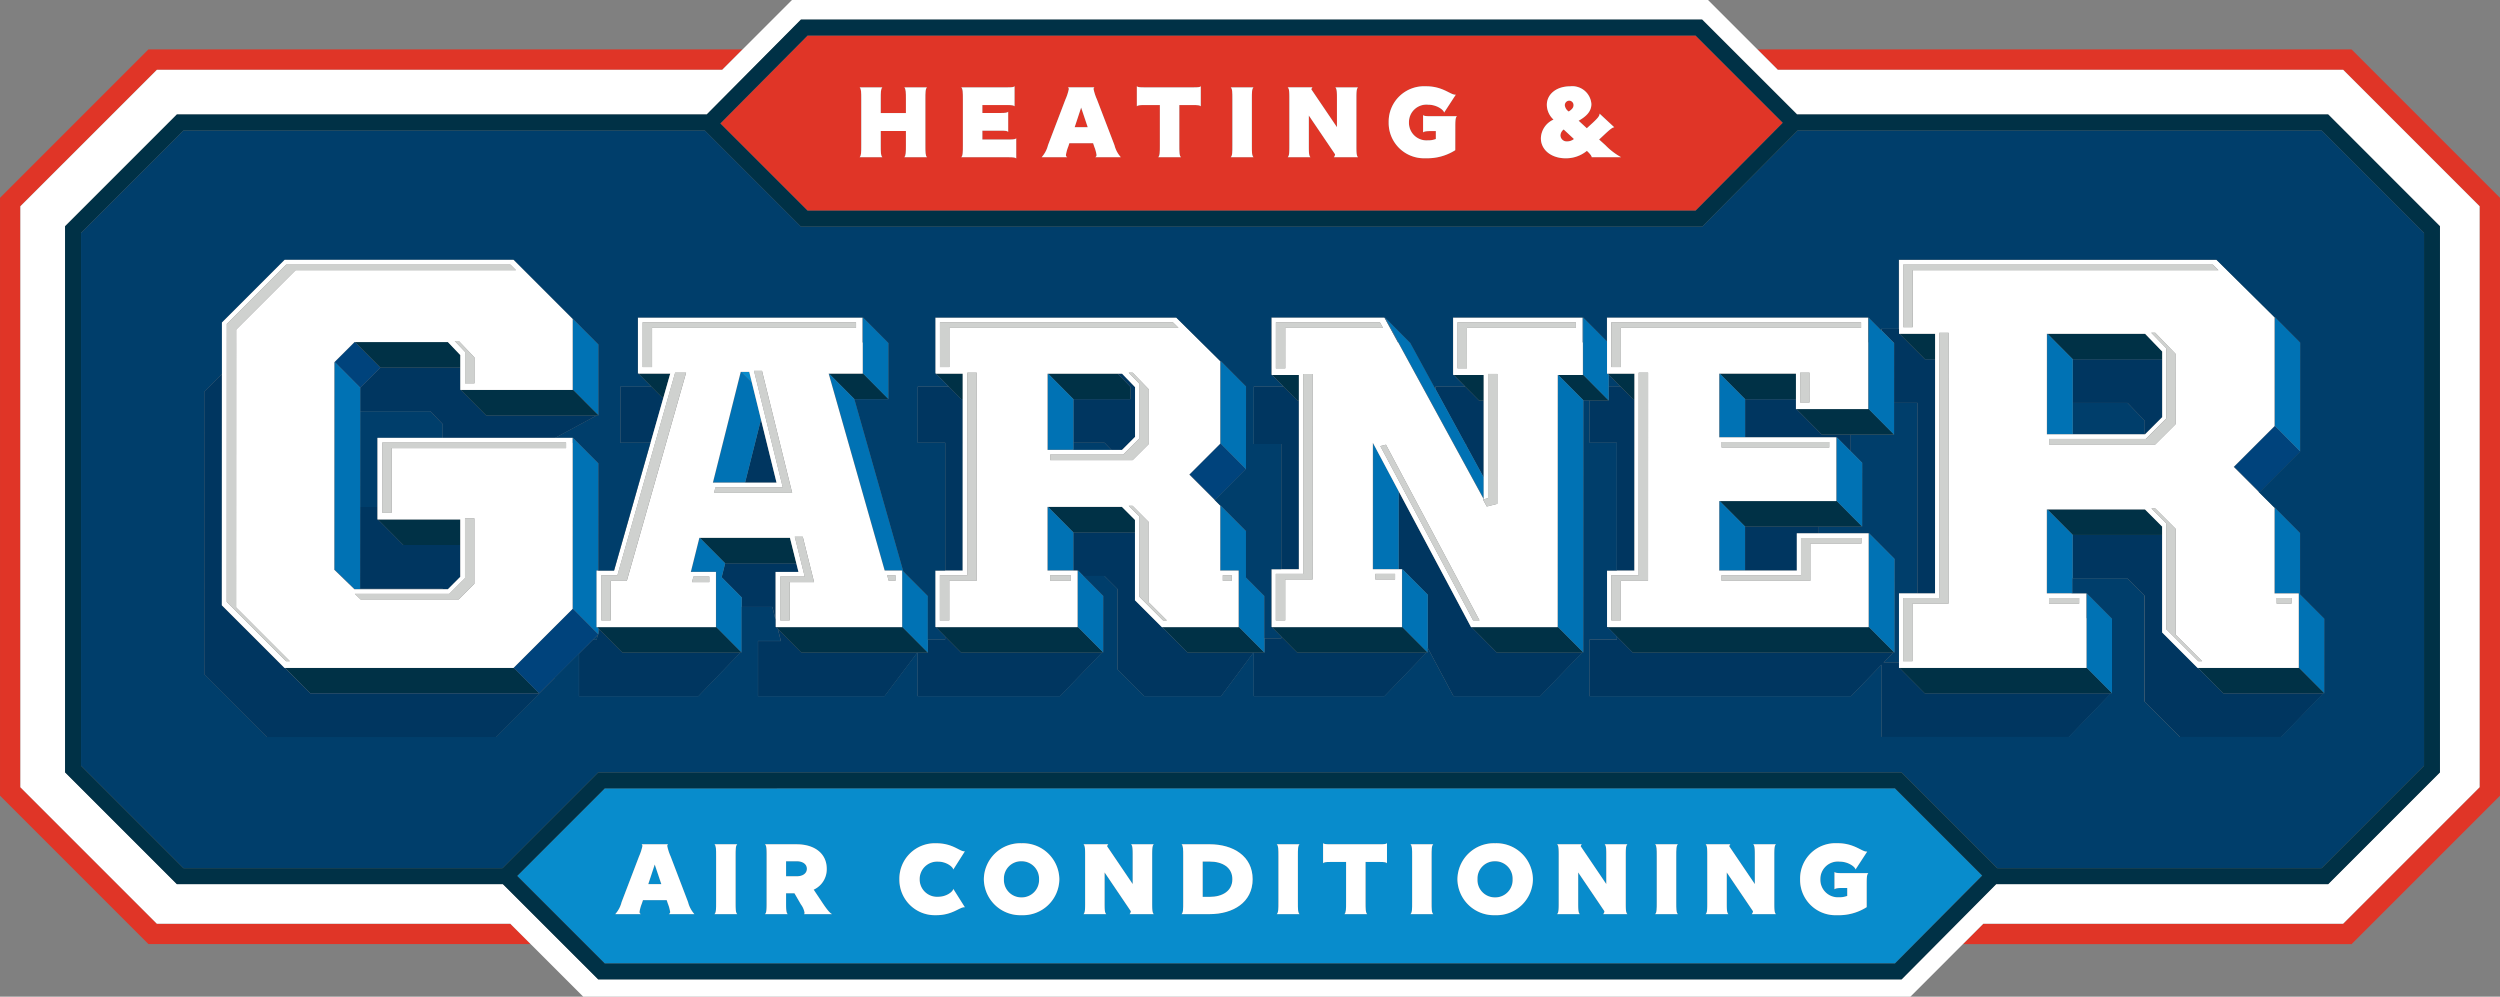
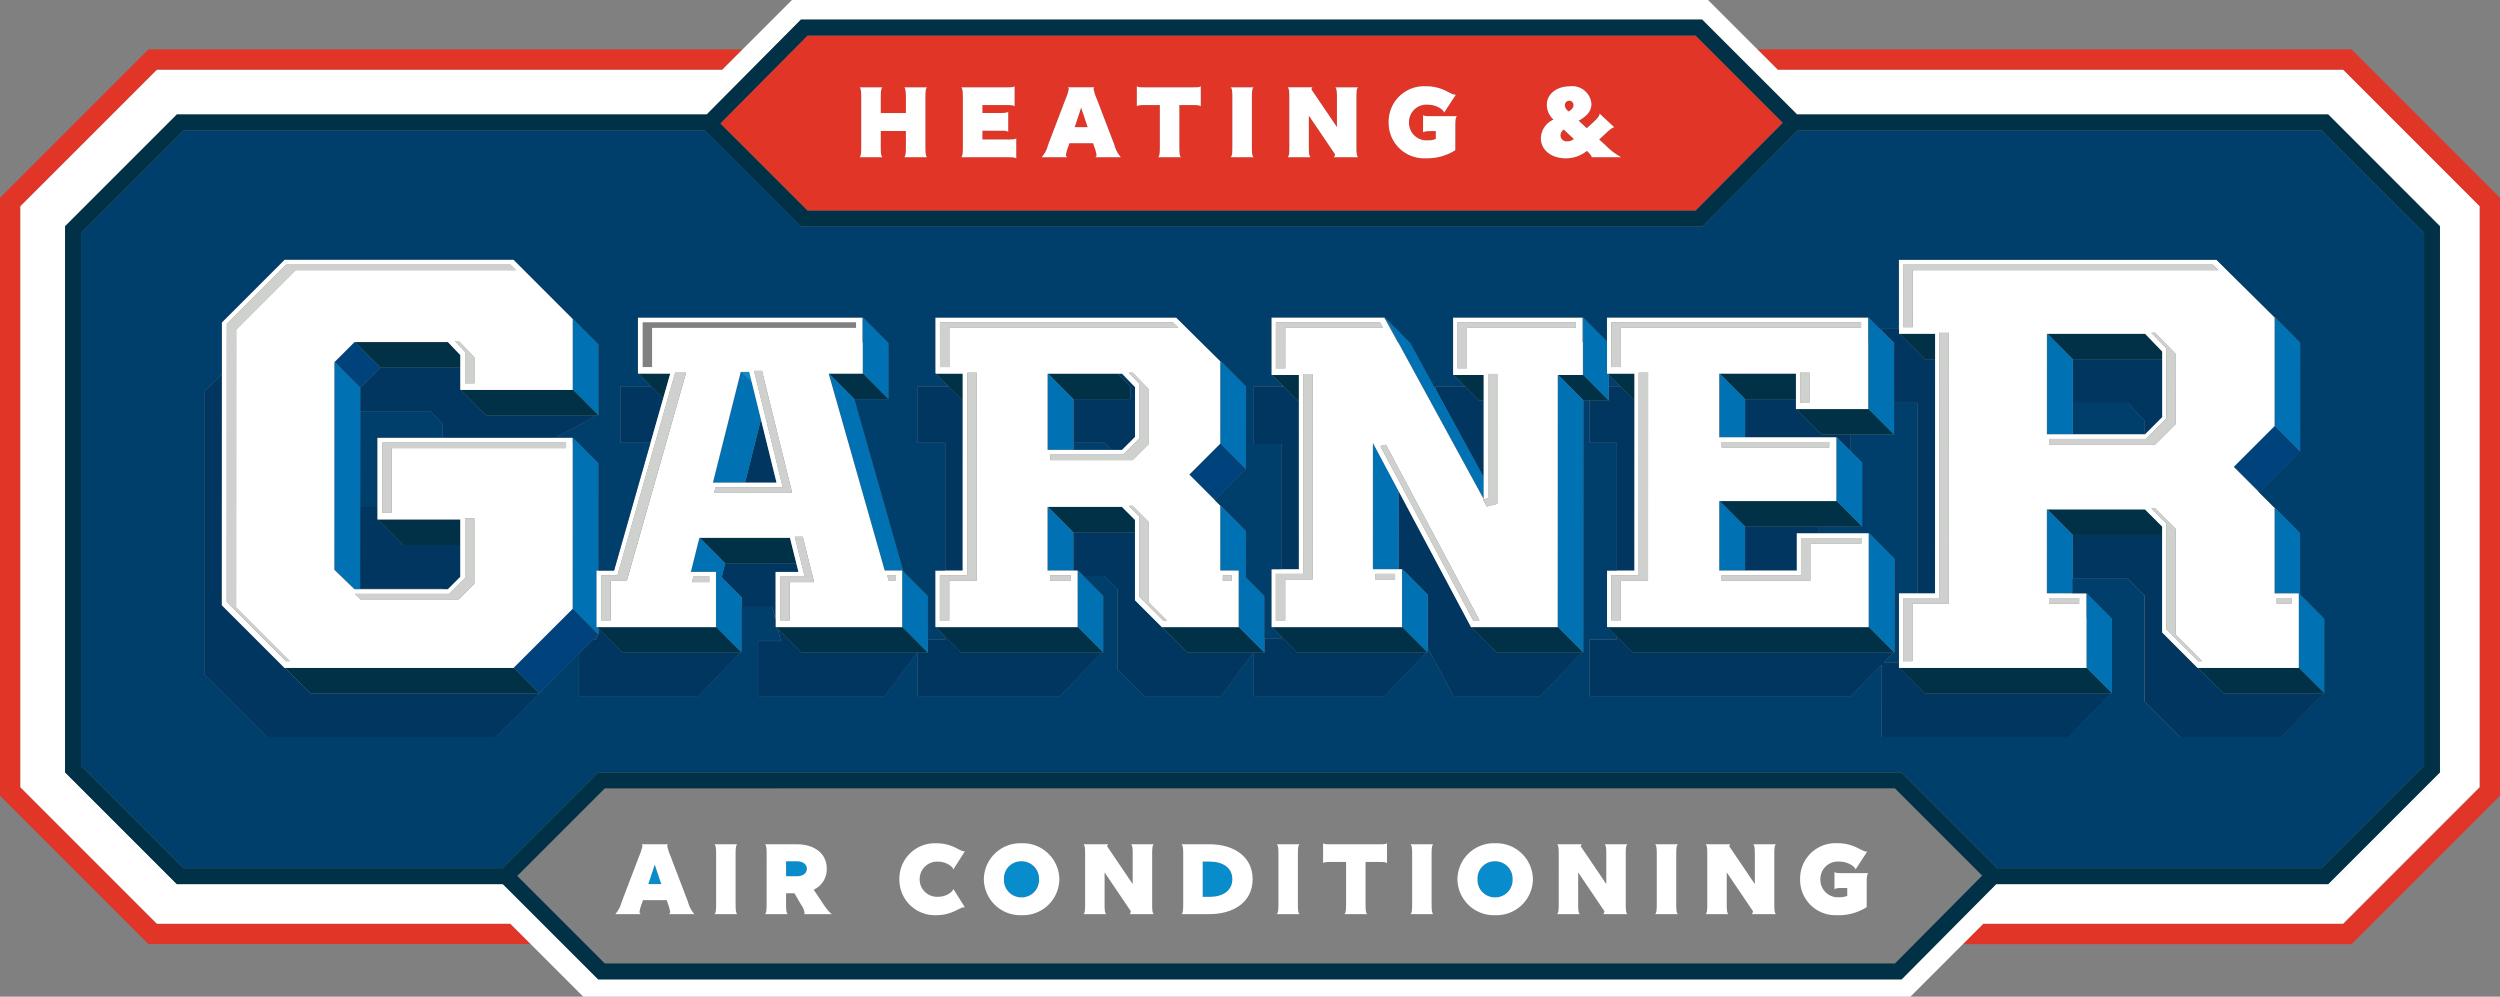
<svg xmlns="http://www.w3.org/2000/svg" width="314.976" height="125.569" viewBox="0 0 314.976 125.569">
  <rect x="0" y="0" width="314.976" height="125.569" fill="#808080" stroke="none" />
  <g id="logo-garner-heating-air-conditioning" transform="translate(18002.418 1203.733)">
    <path id="Path_110289" data-name="Path 110289" d="M5217.089-361.9h-74.856l2.568,2.57h71.225l17.195,17.195v73.192l-17.195,17.2h-45.332l-2.569,2.569h48.964l18.7-18.7V-343.2Z" transform="translate(-22923.232 -835.608)" fill="#e03527" />
    <path id="Path_110292" data-name="Path 110292" d="M4948.265-250.439v.876h-.11v.026h4.9l-.872-.9Z" transform="translate(-22815.443 -897.511)" fill="#003e6b" />
    <path id="Path_110295" data-name="Path 110295" d="M4812.7-195.422l.183-.643-.643.643Z" transform="translate(-22739.961 -927.709)" fill="#003e6b" />
    <path id="Path_110297" data-name="Path 110297" d="M5059.518-250.058l.079.146v-.146Z" transform="translate(-22877.293 -897.722)" fill="#003e6b" />
    <rect id="Rectangle_15748" data-name="Rectangle 15748" width="0.034" height="2.468" transform="translate(-17866.654 -1131.16)" fill="#003e6b" />
    <path id="Path_110298" data-name="Path 110298" d="M5100.093-269.716v1.5h1.5Z" transform="translate(-22899.826 -886.804)" fill="#003e6b" />
    <path id="Path_110299" data-name="Path 110299" d="M5238.345-261.736h-6.9v3.934h-.114v.025h9.175V-259.5Z" transform="translate(-22972.715 -891.236)" fill="#003e6b" />
    <path id="Path_110300" data-name="Path 110300" d="M4813.792-197.826v.617l.137-.479Z" transform="translate(-22740.822 -926.731)" fill="#003e6b" />
    <path id="Path_110301" data-name="Path 110301" d="M5138.591-214.331v.025h-.105v.03h6.629v-.055Z" transform="translate(-22921.15 -917.564)" fill="#003e6b" />
    <path id="Path_110302" data-name="Path 110302" d="M5165.93-245.326l3.221,3.237-.007,11.813h-.156l-1.209,1.253h1.942l0-8.708h2.339l0-24.006h-2.958l0,3.992h-5.463v2.1l1.446,1.455-.006,8.028h-5.461v.859h6.281l0,3.148h.031Z" transform="translate(-22932.889 -891.236)" fill="#003e6b" />
-     <path id="Path_110304" data-name="Path 110304" d="M4801.838-130.443h162.542l10.994-11.073-10.989-10.99H4801.838l-11.031,11.032Zm155.274-15.148h.064c2.058,0,3.031,1.053,3.626,1.053h.09l-1.476,2.266c0-.3-.869-1-2-1a2.2,2.2,0,0,0-2.423,2.212,2.207,2.207,0,0,0,2.345,2.279,2.745,2.745,0,0,0,1.038-.171v-1h-.644c-.634,0-.855.066-.963.172v-2.186c.108.1.329.145.963.145h3.307c-.213.172-.213.644-.213,1.488v2.794a6.522,6.522,0,0,1-3.7,1.013h-.063a4.449,4.449,0,0,1-4.625-4.532A4.454,4.454,0,0,1,4957.112-145.591Zm-13.46.131a.57.57,0,0,0-.146.249l3.227,4.77v-3.517c0-.843,0-1.329-.209-1.5h2.869c-.21.173-.21.659-.21,1.5v5.8c0,.843,0,1.33.21,1.5h-3.055a.554.554,0,0,0,.159-.369l-3.305-4.887v3.754c0,.843,0,1.33.209,1.5h-2.87c.208-.171.208-.658.208-1.5v-5.8c0-.843,0-1.329-.208-1.5Zm-6.613,0c-.211.173-.211.659-.211,1.5v5.8c0,.843,0,1.33.211,1.5h-2.872c.21-.171.21-.658.21-1.5v-5.8c0-.843,0-1.329-.21-1.5Zm-12.105,0a.6.6,0,0,0-.143.249l3.227,4.77v-3.517c0-.843,0-1.329-.209-1.5h2.871c-.212.173-.212.659-.212,1.5v5.8c0,.843,0,1.33.212,1.5h-3.056a.573.573,0,0,0,.158-.369l-3.307-4.887v3.754c0,.843,0,1.33.211,1.5h-2.87c.209-.171.209-.658.209-1.5v-5.8c0-.843,0-1.329-.209-1.5Zm-10.917-.131a4.6,4.6,0,0,1,4.755,4.545,4.581,4.581,0,0,1-4.755,4.517,4.592,4.592,0,0,1-4.756-4.532A4.592,4.592,0,0,1,4914.016-145.591Zm-7.8.131c-.211.173-.211.659-.211,1.5v5.8c0,.843,0,1.33.211,1.5h-2.872c.213-.171.213-.658.213-1.5v-5.8c0-.843,0-1.329-.213-1.5Zm-13.881-.143c.092.116.316.143.935.143h6.177c.621,0,.844-.028.938-.143v2.529c-.093-.12-.317-.16-.937-.16h-1.764v5.072c0,.843,0,1.33.208,1.5h-2.87c.212-.171.212-.658.212-1.5v-5.072h-1.964c-.619,0-.843.04-.935.16Zm-2.964.143c-.211.173-.211.659-.211,1.5v5.8c0,.843,0,1.33.211,1.5H4886.5c.209-.171.209-.658.209-1.5v-5.8c0-.843,0-1.329-.209-1.5Zm-11.342,0c2.992,0,5.429,1.5,5.429,4.4s-2.437,4.4-5.429,4.4H4874.5c.209-.171.209-.658.209-1.5v-5.8c0-.843,0-1.329-.209-1.5Zm-12.76,0a.575.575,0,0,0-.146.249l3.227,4.77v-3.517c0-.843,0-1.329-.209-1.5h2.87c-.209.173-.209.659-.209,1.5v5.8c0,.843,0,1.33.209,1.5h-3.055a.558.558,0,0,0,.158-.369l-3.306-4.887v3.754c0,.843,0,1.33.209,1.5h-2.869c.209-.171.209-.658.209-1.5v-5.8c0-.843,0-1.329-.209-1.5Zm-10.92-.131a4.6,4.6,0,0,1,4.756,4.545,4.581,4.581,0,0,1-4.756,4.517,4.591,4.591,0,0,1-4.754-4.532A4.592,4.592,0,0,1,4854.35-145.591Zm-10.8,0h.053c2.054,0,2.924,1.016,3.518,1.016h.078l-1.462,2.3c0-.3-.816-1-1.9-1a2.2,2.2,0,0,0-2.333,2.212,2.192,2.192,0,0,0,2.333,2.214c1.079,0,1.9-.687,1.9-1l1.462,2.318h-.078c-.593,0-1.516,1-3.518,1h-.053a4.465,4.465,0,0,1-4.6-4.532A4.464,4.464,0,0,1,4843.55-145.591Zm-17.532.131c2.214,0,3.782,1.135,3.782,3.083a2.82,2.82,0,0,1-1.645,2.634l1.013,1.515c.632.962,1.054,1.477,1.317,1.568h-3.543a.248.248,0,0,0,.065-.171,2.46,2.46,0,0,0-.46-1.053l-.816-1.409h-1.055v1.1c0,.845,0,1.359.211,1.53h-2.872c.211-.171.211-.658.211-1.5v-5.8c0-.843,0-1.329-.211-1.5Zm-7.493,0c-.212.173-.212.659-.212,1.5v5.8c0,.843,0,1.33.212,1.5h-2.872c.21-.171.21-.658.21-1.5v-5.8c0-.843,0-1.329-.21-1.5Zm-12.368,1.517a6.44,6.44,0,0,0,.42-1.293.251.251,0,0,0-.1-.225h3.332a.251.251,0,0,0-.1.225,6.371,6.371,0,0,0,.42,1.293l2.2,5.767a3.59,3.59,0,0,0,.8,1.515H4809.9a.293.293,0,0,0,.173-.277,4.73,4.73,0,0,0-.291-1.053l-.145-.436h-2.99l-.144.436a4.716,4.716,0,0,0-.291,1.053.3.3,0,0,0,.171.277h-3.228a3.542,3.542,0,0,0,.8-1.515Z" transform="translate(-22728.059 -951.901)" fill="#088ccc" />
    <path id="Path_110305" data-name="Path 110305" d="M4829.583-128.462l-.831-2.475-.816,2.475Z" transform="translate(-22748.678 -963.88)" fill="#088ccc" />
    <path id="Path_110306" data-name="Path 110306" d="M4866.98-129.961h1.357c.751,0,1.265-.356,1.265-.947s-.527-.947-1.279-.947h-1.343Z" transform="translate(-22770.361 -963.37)" fill="#088ccc" />
    <path id="Path_110307" data-name="Path 110307" d="M4985.03-127.316h.869c1.622,0,2.874-.738,2.874-2.228s-1.252-2.225-2.874-2.225h-.869Z" transform="translate(-22835.924 -963.418)" fill="#088ccc" />
    <path id="Path_110308" data-name="Path 110308" d="M5062.91-129.6a2.19,2.19,0,0,0,2.2,2.306,2.188,2.188,0,0,0,2.227-2.278,2.194,2.194,0,0,0-2.227-2.278A2.167,2.167,0,0,0,5062.91-129.6Z" transform="translate(-22879.178 -963.37)" fill="#088ccc" />
    <path id="Path_110309" data-name="Path 110309" d="M4928.715-129.6a2.19,2.19,0,0,0,2.2,2.306,2.19,2.19,0,0,0,2.228-2.278,2.2,2.2,0,0,0-2.228-2.278A2.166,2.166,0,0,0,4928.715-129.6Z" transform="translate(-22804.648 -963.37)" fill="#088ccc" />
    <path id="Path_110310" data-name="Path 110310" d="M4819.377-129.374a3.546,3.546,0,0,1-.8,1.515h3.228a.3.3,0,0,1-.171-.277,4.687,4.687,0,0,1,.291-1.053l.144-.436h2.99l.145.436a4.687,4.687,0,0,1,.291,1.053.293.293,0,0,1-.172.277h3.227a3.579,3.579,0,0,1-.8-1.515l-2.2-5.767a6.405,6.405,0,0,1-.42-1.293.252.252,0,0,1,.1-.225h-3.332a.25.25,0,0,1,.1.225,6.473,6.473,0,0,1-.421,1.293Zm4.175-4.741.831,2.475h-1.647Z" transform="translate(-22743.479 -960.702)" fill="#fff" />
    <path id="Path_110311" data-name="Path 110311" d="M4846.9-129.361c0,.843,0,1.33-.21,1.5h2.872c-.211-.171-.211-.658-.211-1.5v-5.8c0-.843,0-1.329.211-1.5h-2.872c.21.172.21.659.21,1.5Z" transform="translate(-22759.092 -960.702)" fill="#fff" />
    <path id="Path_110312" data-name="Path 110312" d="M4861.209-129.361c0,.843,0,1.33-.211,1.5h2.871c-.211-.171-.211-.685-.211-1.53v-1.1h1.055l.816,1.409a2.457,2.457,0,0,1,.46,1.053.246.246,0,0,1-.066.171h3.543c-.264-.091-.685-.606-1.317-1.568l-1.012-1.515a2.82,2.82,0,0,0,1.645-2.634c0-1.948-1.567-3.083-3.781-3.083h-4c.211.172.211.659.211,1.5Zm3.792-5.162c.751,0,1.279.366,1.279.947s-.514.947-1.266.947h-1.356v-1.894Z" transform="translate(-22767.039 -960.702)" fill="#fff" />
    <path id="Path_110313" data-name="Path 110313" d="M4899.093-132.423a4.465,4.465,0,0,0,4.6,4.532h.054c2,0,2.923-1,3.517-1h.078l-1.462-2.318c0,.315-.816,1-1.9,1a2.192,2.192,0,0,1-2.332-2.214,2.2,2.2,0,0,1,2.332-2.212c1.08,0,1.9.7,1.9,1l1.462-2.3h-.078c-.594,0-1.463-1.016-3.517-1.016h-.054A4.464,4.464,0,0,0,4899.093-132.423Z" transform="translate(-22788.197 -960.538)" fill="#fff" />
    <path id="Path_110314" data-name="Path 110314" d="M4923.028-132.423a4.591,4.591,0,0,0,4.755,4.532,4.581,4.581,0,0,0,4.756-4.517,4.6,4.6,0,0,0-4.756-4.545A4.592,4.592,0,0,0,4923.028-132.423Zm4.729-2.264a2.2,2.2,0,0,1,2.227,2.278,2.19,2.19,0,0,1-2.227,2.278,2.19,2.19,0,0,1-2.2-2.306A2.167,2.167,0,0,1,4927.757-134.687Z" transform="translate(-22801.49 -960.538)" fill="#fff" />
    <path id="Path_110315" data-name="Path 110315" d="M4951.471-129.361c0,.843,0,1.33-.209,1.5h2.87c-.21-.171-.21-.658-.21-1.5v-3.754l3.306,4.887a.565.565,0,0,1-.158.369h3.054c-.209-.171-.209-.658-.209-1.5v-5.8c0-.843,0-1.329.209-1.5h-2.869c.209.172.209.659.209,1.5v3.517l-3.228-4.77a.567.567,0,0,1,.147-.249h-3.122c.209.172.209.659.209,1.5Z" transform="translate(-22817.172 -960.702)" fill="#fff" />
    <path id="Path_110316" data-name="Path 110316" d="M4979.258-129.361c0,.843,0,1.33-.209,1.5h3.528c2.992,0,5.427-1.5,5.427-4.4s-2.436-4.4-5.427-4.4h-3.528c.209.172.209.659.209,1.5Zm3.319-5.124c1.622,0,2.873.738,2.873,2.225s-1.25,2.228-2.873,2.228h-.869v-4.453Z" transform="translate(-22832.602 -960.702)" fill="#fff" />
    <path id="Path_110317" data-name="Path 110317" d="M5006.246-129.361c0,.843,0,1.33-.211,1.5h2.871c-.212-.171-.212-.658-.212-1.5v-5.8c0-.843,0-1.329.212-1.5h-2.871c.211.172.211.659.211,1.5Z" transform="translate(-22847.592 -960.702)" fill="#fff" />
    <path id="Path_110318" data-name="Path 110318" d="M5022.056-134.612v5.072c0,.843,0,1.33-.211,1.5h2.87c-.208-.171-.208-.658-.208-1.5v-5.072h1.764c.621,0,.844.04.937.16v-2.529c-.093.116-.316.143-.937.143h-6.178c-.619,0-.843-.028-.935-.143v2.529c.092-.12.316-.16.935-.16Z" transform="translate(-22854.879 -960.523)" fill="#fff" />
    <path id="Path_110319" data-name="Path 110319" d="M5044.131-129.361c0,.843,0,1.33-.213,1.5h2.872c-.211-.171-.211-.658-.211-1.5v-5.8c0-.843,0-1.329.211-1.5h-2.872c.213.172.213.659.213,1.5Z" transform="translate(-22868.631 -960.702)" fill="#fff" />
    <path id="Path_110320" data-name="Path 110320" d="M5057.221-132.423a4.592,4.592,0,0,0,4.756,4.532,4.581,4.581,0,0,0,4.755-4.517,4.6,4.6,0,0,0-4.755-4.545A4.593,4.593,0,0,0,5057.221-132.423Zm4.73-2.264a2.194,2.194,0,0,1,2.225,2.278,2.188,2.188,0,0,1-2.225,2.278,2.19,2.19,0,0,1-2.2-2.306A2.166,2.166,0,0,1,5061.951-134.687Z" transform="translate(-22876.018 -960.538)" fill="#fff" />
    <path id="Path_110321" data-name="Path 110321" d="M5085.667-129.361c0,.843,0,1.33-.209,1.5h2.871c-.211-.171-.211-.658-.211-1.5v-3.754l3.307,4.887a.57.57,0,0,1-.158.369h3.057c-.213-.171-.213-.658-.213-1.5v-5.8c0-.843,0-1.329.213-1.5h-2.871c.208.172.208.659.208,1.5v3.517l-3.226-4.77a.6.6,0,0,1,.142-.249h-3.118c.209.172.209.659.209,1.5Z" transform="translate(-22891.701 -960.702)" fill="#fff" />
    <path id="Path_110322" data-name="Path 110322" d="M5113.452-129.361c0,.843,0,1.33-.21,1.5h2.872c-.212-.171-.212-.658-.212-1.5v-5.8c0-.843,0-1.329.212-1.5h-2.872c.21.172.21.659.21,1.5Z" transform="translate(-22907.131 -960.702)" fill="#fff" />
    <path id="Path_110323" data-name="Path 110323" d="M5127.763-129.361c0,.843,0,1.33-.208,1.5h2.87c-.209-.171-.209-.658-.209-1.5v-3.754l3.305,4.887a.556.556,0,0,1-.16.369h3.055c-.21-.171-.21-.658-.21-1.5v-5.8c0-.843,0-1.329.21-1.5h-2.869c.208.172.208.659.208,1.5v3.517l-3.226-4.77a.566.566,0,0,1,.146-.249h-3.121c.208.172.208.659.208,1.5Z" transform="translate(-22915.08 -960.702)" fill="#fff" />
    <path id="Path_110324" data-name="Path 110324" d="M5154.329-132.423a4.45,4.45,0,0,0,4.625,4.532h.063a6.527,6.527,0,0,0,3.7-1.013V-131.7c0-.844,0-1.316.212-1.488h-3.307c-.634,0-.855-.04-.963-.145v2.186c.107-.106.329-.172.963-.172h.645v1a2.749,2.749,0,0,1-1.039.171,2.207,2.207,0,0,1-2.345-2.279,2.2,2.2,0,0,1,2.423-2.212c1.132,0,2,.7,2,1l1.476-2.266h-.09c-.6,0-1.568-1.053-3.626-1.053h-.063A4.454,4.454,0,0,0,5154.329-132.423Z" transform="translate(-22929.951 -960.538)" fill="#fff" />
    <path id="Path_110325" data-name="Path 110325" d="M5088.147-346.014c.411-.25.607-.5.607-.791a.561.561,0,0,0-.541-.58.57.57,0,0,0-.555.606A1.1,1.1,0,0,0,5088.147-346.014Z" transform="translate(-22892.922 -843.669)" fill="#e03527" />
    <path id="Path_110326" data-name="Path 110326" d="M4848.351-354.756l10.99,10.989h111.88l10.993-11.072-10.99-10.992h-111.88Zm23.173,4.254c.211-.174.211-.66.211-1.5v-1.805h-3.174v1.805c0,.843,0,1.329.21,1.5H4865.9c.21-.174.21-.66.21-1.5v-5.8c0-.844,0-1.331-.21-1.5h2.871c-.21.171-.21.658-.21,1.5v1.739h3.174V-357.8c0-.844,0-1.331-.211-1.5h2.872c-.211.171-.211.658-.211,1.5v5.8c0,.843,0,1.329.211,1.5Zm14.107.157c-.093-.118-.316-.157-.936-.157H4878.7c.21-.174.21-.66.21-1.5v-5.8c0-.844,0-1.331-.21-1.5h5.781c.62,0,.845-.026.936-.145v2.529c-.091-.118-.316-.158-.936-.158h-3.12v1h2.317c.618,0,.842-.041.936-.159v2.542c-.094-.12-.318-.158-.936-.158h-2.317v1.119h3.331c.62,0,.843-.04.936-.157Zm9.944-.157a.3.3,0,0,0,.171-.278,4.66,4.66,0,0,0-.29-1.052l-.144-.436h-2.991l-.145.436a4.718,4.718,0,0,0-.29,1.052.3.3,0,0,0,.171.278h-3.228a3.546,3.546,0,0,0,.8-1.515l2.2-5.77a6.413,6.413,0,0,0,.42-1.291.248.248,0,0,0-.106-.224h3.333a.247.247,0,0,0-.105.224,6.342,6.342,0,0,0,.421,1.291l2.2,5.77a3.584,3.584,0,0,0,.8,1.515Zm7.941,0c.212-.174.212-.66.212-1.5v-5.071h-1.964c-.62,0-.842.04-.935.158v-2.529c.093.12.315.145.935.145h6.178c.618,0,.844-.026.936-.145v2.529c-.092-.118-.317-.158-.936-.158h-1.766v5.071c0,.843,0,1.329.212,1.5Zm9.141,0c.212-.174.212-.66.212-1.5v-5.8c0-.844,0-1.331-.212-1.5h2.872c-.21.171-.21.658-.21,1.5v5.8c0,.843,0,1.329.21,1.5Zm12.988,0a.564.564,0,0,0,.157-.371l-3.307-4.885v3.753c0,.843,0,1.329.21,1.5h-2.87c.211-.174.211-.66.211-1.5v-5.8c0-.844,0-1.331-.211-1.5h3.121a.587.587,0,0,0-.144.248l3.227,4.771V-357.8c0-.844,0-1.331-.212-1.5h2.871c-.21.171-.21.658-.21,1.5v5.8c0,.843,0,1.329.21,1.5Zm11.6.133h-.063a4.45,4.45,0,0,1-4.625-4.532,4.455,4.455,0,0,1,4.676-4.533h.065c2.056,0,3.03,1.055,3.624,1.055h.091l-1.476,2.265c0-.3-.869-1-2-1a2.2,2.2,0,0,0-2.423,2.215,2.209,2.209,0,0,0,2.345,2.277,2.749,2.749,0,0,0,1.04-.17v-1h-.645c-.633,0-.856.065-.962.171v-2.187c.106.106.329.146.962.146h3.306c-.21.17-.21.644-.21,1.488v2.792A6.54,6.54,0,0,1,4937.247-350.369Zm23.737-3.9c-.211.013-.447.185-1.093.778l-.817.763.79.713a8.411,8.411,0,0,0,1.977,1.515h-3.7c0-.184-.291-.514-.607-.8a4.155,4.155,0,0,1-2.673.937c-1.779,0-3.122-1.029-3.122-2.531a2.659,2.659,0,0,1,1.594-2.345,2.565,2.565,0,0,1-.845-1.858c0-1.329,1.2-2.332,2.914-2.332a2.414,2.414,0,0,1,2.7,2.227c0,.948-.657,1.567-1.605,2.107l1.028.947.763-.7c.568-.527.843-.844.843-1.093V-356Z" transform="translate(-22760.014 -833.424)" fill="#e03527" />
    <path id="Path_110327" data-name="Path 110327" d="M5086.418-338.47a.781.781,0,0,0,.856.764,1.336,1.336,0,0,0,.842-.3l-1.29-1.2A1,1,0,0,0,5086.418-338.47Z" transform="translate(-22892.234 -848.21)" fill="#e03527" />
    <path id="Path_110328" data-name="Path 110328" d="M4950.4-342.95l-.829-2.475-.817,2.475Z" transform="translate(-22815.777 -844.757)" fill="#e03527" />
    <path id="Path_110329" data-name="Path 110329" d="M4896.107-349.645c0-.843,0-1.331.211-1.5h-2.872c.211.171.211.658.211,1.5v1.739h-3.174v-1.739c0-.843,0-1.331.209-1.5h-2.871c.211.171.211.658.211,1.5v5.8c0,.843,0,1.329-.211,1.5h2.871c-.209-.174-.209-.66-.209-1.5v-1.805h3.174v1.805c0,.843,0,1.329-.211,1.5h2.872c-.211-.174-.211-.66-.211-1.5Z" transform="translate(-22781.938 -841.58)" fill="#fff" />
    <path id="Path_110330" data-name="Path 110330" d="M4919.278-344.756v-1.119h2.317c.619,0,.842.038.936.158v-2.542c-.094.118-.317.159-.936.159h-2.317v-1h3.119c.621,0,.845.04.936.158v-2.529c-.091.12-.315.145-.936.145h-5.781c.21.171.21.658.21,1.5v5.8c0,.843,0,1.329-.21,1.5h5.992c.62,0,.843.038.936.156v-2.541c-.093.117-.316.157-.936.157Z" transform="translate(-22797.928 -841.398)" fill="#fff" />
    <path id="Path_110331" data-name="Path 110331" d="M4946.362-349.631a6.431,6.431,0,0,1-.421-1.291.246.246,0,0,1,.106-.224h-3.333a.246.246,0,0,1,.106.224,6.414,6.414,0,0,1-.42,1.291l-2.2,5.77a3.556,3.556,0,0,1-.8,1.515h3.228a.3.3,0,0,1-.171-.278,4.749,4.749,0,0,1,.29-1.052l.144-.436h2.991l.144.436a4.688,4.688,0,0,1,.291,1.052.3.3,0,0,1-.171.278h3.227a3.584,3.584,0,0,1-.8-1.515Zm-1.989,1.029.83,2.475h-1.646Z" transform="translate(-22810.578 -841.58)" fill="#fff" />
    <path id="Path_110332" data-name="Path 110332" d="M4971.729-349.1h1.767c.618,0,.843.04.935.158v-2.529c-.091.12-.316.145-.935.145h-6.18c-.619,0-.841-.026-.935-.145v2.529c.093-.118.315-.158.935-.158h1.965v5.071c0,.843,0,1.329-.212,1.5h2.872c-.212-.174-.212-.66-.212-1.5Z" transform="translate(-22825.566 -841.398)" fill="#fff" />
    <path id="Path_110333" data-name="Path 110333" d="M4995.645-349.645c0-.843,0-1.331.21-1.5h-2.872c.212.171.212.658.212,1.5v5.8c0,.843,0,1.329-.212,1.5h2.872c-.21-.174-.21-.66-.21-1.5Z" transform="translate(-22840.342 -841.58)" fill="#fff" />
    <path id="Path_110334" data-name="Path 110334" d="M5017.783-349.645c0-.843,0-1.331.211-1.5h-2.872c.212.171.212.658.212,1.5v3.517l-3.229-4.771a.592.592,0,0,1,.145-.248h-3.122c.212.171.212.658.212,1.5v5.8c0,.843,0,1.329-.212,1.5H5012c-.21-.174-.21-.66-.21-1.5V-347.6l3.306,4.885a.559.559,0,0,1-.157.371h3.055c-.211-.174-.211-.66-.211-1.5Z" transform="translate(-22849.309 -841.58)" fill="#fff" />
    <path id="Path_110335" data-name="Path 110335" d="M5046.138-346.188c0-.844,0-1.318.209-1.488h-3.306c-.633,0-.856-.04-.961-.146v2.188c.1-.106.328-.171.961-.171h.646v1a2.758,2.758,0,0,1-1.041.17,2.209,2.209,0,0,1-2.345-2.277,2.2,2.2,0,0,1,2.423-2.215c1.132,0,2,.7,2,1l1.477-2.265h-.092c-.594,0-1.568-1.055-3.624-1.055h-.064a4.455,4.455,0,0,0-4.676,4.533,4.449,4.449,0,0,0,4.624,4.532h.064a6.544,6.544,0,0,0,3.7-1.017Z" transform="translate(-22865.203 -841.414)" fill="#fff" />
    <path id="Path_110336" data-name="Path 110336" d="M5088.268-347.953c0,.249-.275.566-.842,1.093l-.764.7-1.028-.947c.948-.54,1.605-1.159,1.605-2.107a2.414,2.414,0,0,0-2.7-2.228c-1.714,0-2.913,1-2.913,2.332a2.567,2.567,0,0,0,.844,1.858,2.661,2.661,0,0,0-1.594,2.345c0,1.5,1.344,2.531,3.123,2.531a4.154,4.154,0,0,0,2.673-.937c.316.29.607.62.607.8h3.7a8.391,8.391,0,0,1-1.976-1.515l-.791-.713.817-.763c.646-.593.882-.764,1.093-.778l-1.857-1.724Zm-3.819-1.687a.56.56,0,0,1,.54.58c0,.292-.2.541-.607.791a1.1,1.1,0,0,1-.489-.765A.571.571,0,0,1,5084.449-349.64Zm.591,4.835a1.339,1.339,0,0,1-.843.3.781.781,0,0,1-.855-.764,1,1,0,0,1,.408-.739Z" transform="translate(-22889.158 -841.414)" fill="#fff" />
    <path id="Path_110339" data-name="Path 110339" d="M4806.517-230.318l.009-18.358h-.032v-3.149l-.007,21.537Z" transform="translate(-22736.764 -896.741)" fill="#003660" />
    <path id="Path_110340" data-name="Path 110340" d="M4810.883-197.517l-.136.479v.119l-.047.047-.183.643h-.46l-1.746,1.74,0,5.379h15.036l5.3-5.5h-14.871Z" transform="translate(-22737.777 -926.903)" fill="#003660" />
    <path id="Path_110341" data-name="Path 110341" d="M5045.687-227.21h-.062l-9.115-17.118-.006,9.8h-3.22l.008-15.836-.038-.073-.006,15.938h3.675l0,7.265h.032l0-7.295,3.219,3.237,0,6.705,3.245,6.088h10.909l5.3-5.5h-10.751Z" transform="translate(-22862.705 -897.509)" fill="#003660" />
    <path id="Path_110342" data-name="Path 110342" d="M4858.408-215.189l-.272-1.09h-8.963l-.44,1.756,2.528,2.542v1.2h3.864l.4,1.6v-6.011Z" transform="translate(-22760.227 -916.482)" fill="#003660" />
    <path id="Path_110343" data-name="Path 110343" d="M5085.667-269.644h-.037l-.011,31.742h.029Z" transform="translate(-22891.791 -886.845)" fill="#003660" />
    <path id="Path_110344" data-name="Path 110344" d="M4797.2-285.9h.037l.006-8.878-4.342-4.343h0l-3.147-3.147,7.451,7.45Z" transform="translate(-22727.471 -868.725)" fill="#003660" />
    <path id="Path_110346" data-name="Path 110346" d="M4955.517-217.115h-.042l-3.391-3.39,0-8.55h-7.767l0,4.789h-3.221l.007-8h-.037l0,8.029h3.79l0,7.093h.031l0-3.945h-.034l0-2.468h.033v-.711l.7.711h2.65l1.638,1.638,0,10.119,3.39,3.391h9.667l4.086-5.5h-8.295Z" transform="translate(-22811.504 -907.604)" fill="#003660" />
    <path id="Path_110347" data-name="Path 110347" d="M4888.326-245.236h-2.2l-7.043-24.787h-.047l7.058,24.817h2.2l0,7.093h.03Z" transform="translate(-22777.055 -886.634)" fill="#003660" />
    <path id="Path_110348" data-name="Path 110348" d="M4861.541-197.661l.379,1.52h-2.882l0,6.952h15.94l4.142-5.5H4864.5Z" transform="translate(-22765.949 -926.823)" fill="#003660" />
    <path id="Path_110350" data-name="Path 110350" d="M4843.181-219.223h-3.163l1.065-4.27h-.031l-1.075,4.3h3.168l0,6.925h.036Z" transform="translate(-22755.363 -912.476)" fill="#003660" />
    <rect id="Rectangle_15749" data-name="Rectangle 15749" width="0.038" height="4.066" transform="translate(-17802.99 -1160.577)" fill="#003660" />
    <path id="Path_110351" data-name="Path 110351" d="M4999.537-193.505v5.5h16.451l5.3-5.5H5005l-2.011-2.024v.231h-2.119l0,1.792Z" transform="translate(-22843.98 -928.007)" fill="#003660" />
    <path id="Path_110352" data-name="Path 110352" d="M4981.246-259.282l3.9,3.9v8.2h2.317v7.093h.029l0-7.123h-2.317l.006-8.135-.785-.786.028-.03-3.142-3.146,3.9-3.9.008-10.3-.041-.043v10.37Z" transform="translate(-22833.824 -884.656)" fill="#003660" />
    <rect id="Rectangle_15750" data-name="Rectangle 15750" width="0.094" height="0.03" transform="translate(-17927.217 -1131.871)" fill="#003660" />
    <path id="Path_110353" data-name="Path 110353" d="M5005.212-264.593h-.181l-1.73-1.742h-3.741l0,7.237H5003l0,15.768h2.209Z" transform="translate(-22843.992 -888.683)" fill="#003660" />
    <path id="Path_110354" data-name="Path 110354" d="M5291.817-221.241v9.356h.024l.005-9.387h-3.052l0-10.745-.03-.03,0,10.805Z" transform="translate(-23004.611 -907.725)" fill="#003660" />
    <path id="Path_110355" data-name="Path 110355" d="M4955.593-266.81h-7.186l0,5.495h3.916l.871.9h1.336l1.64-1.639,0-6.276-1.639-1.694h-.551l1.615,1.67Z" transform="translate(-22815.582 -886.634)" fill="#003660" />
    <path id="Path_110356" data-name="Path 110356" d="M4909.98-264.762h-.186l-1.562-1.573h-3.909l0,7.068h3.449l0,16.109h2.208Z" transform="translate(-22791.1 -888.683)" fill="#003660" />
    <path id="Path_110357" data-name="Path 110357" d="M5277.2-267.159l3.15,3.147.03-.031-3.142-3.144,5.143-5.138.009-13.619-.041-.042v-.03l0,13.713Z" transform="translate(-22998.193 -877.752)" fill="#003660" />
    <path id="Path_110358" data-name="Path 110358" d="M5099.639-285.916l0,3.009h0Z" transform="translate(-22899.576 -877.808)" fill="#003660" />
    <path id="Path_110359" data-name="Path 110359" d="M5224.249-268.654h3.148v-.025h-3.106l.009-12.642h-.048Z" transform="translate(-22968.783 -880.359)" fill="#003660" />
    <path id="Path_110360" data-name="Path 110360" d="M5178.98-284.247h2.958l0,24.006h2.2l.009-29.5h-1.275l-3.2-3.211h-.071l0-9.314,0,8.7H5177.4v.188l1.585,1.592Z" transform="translate(-22942.762 -868.725)" fill="#003660" />
    <path id="Path_110361" data-name="Path 110361" d="M5173.669-274.408l0-8.361h-.036v-3.146l0,11.508Z" transform="translate(-22940.67 -877.808)" fill="#003660" />
    <path id="Path_110362" data-name="Path 110362" d="M5054.893-259.1v.146l2.208,4.048,0-9.688h-.586l-1.731-1.742h-3.737V-266l3.766,6.905Z" transform="translate(-22872.592 -888.683)" fill="#003660" />
    <path id="Path_110363" data-name="Path 110363" d="M5049.056-263.116l-10.715-19.654h-.057l-1.717-3.146,12.488,22.894Z" transform="translate(-22864.547 -877.808)" fill="#003660" />
    <path id="Path_110364" data-name="Path 110364" d="M5231.588-268.6h6.9l2.16,2.236v1.724h.047l2.163-2.162V-274.1h-11.267Z" transform="translate(-22972.857 -884.371)" fill="#003660" />
    <path id="Path_110365" data-name="Path 110365" d="M5138.726-226.7l0,5.5h6.524v.055l0-4.695h2.765v-.859Z" transform="translate(-22921.283 -910.696)" fill="#003660" />
    <path id="Path_110366" data-name="Path 110366" d="M5235.491-194.455l.006-6.208h-.033v6.208Z" transform="translate(-22975.012 -925.155)" fill="#003660" />
    <path id="Path_110367" data-name="Path 110367" d="M5133.7-198.357h-.065l0-9.387,0,8.708h-1.941l1.209-1.253h-32.8l-2.011-2.024v.4h-3.447l0,7.119H5127.6l3.829-3.968,0,9.106h23.622l5.307-5.5h-23.463Z" transform="translate(-22896.803 -921.223)" fill="#003660" />
    <path id="Path_110368" data-name="Path 110368" d="M4944.219-259.749h-3.107l0-8.989-.043-.042,0,9.057h3.149Z" transform="translate(-22811.51 -887.324)" fill="#003660" />
    <rect id="Rectangle_15751" data-name="Rectangle 15751" width="0.03" height="8.64" transform="translate(-17766.994 -1133.387)" fill="#003660" />
    <path id="Path_110369" data-name="Path 110369" d="M5100.322-264.762h-.186l-1.56-1.573h-1.5v1.742h-2.412l0,5.326h3.446l0,16.109h2.207Z" transform="translate(-22896.813 -888.683)" fill="#003660" />
    <path id="Path_110370" data-name="Path 110370" d="M5131.439-225.182l0-8.732h-.04v8.762h3.148v-.03Z" transform="translate(-22917.219 -906.688)" fill="#003660" />
    <path id="Path_110371" data-name="Path 110371" d="M5146.2-262.024l1.771,1.781v-2.1h-3.637l-3.192-3.21h-.064v-1.253h-6.406l0,4.786h-3.219l0-8h-.045l0,8.025h14.753v8h.034Z" transform="translate(-22917.223 -886.634)" fill="#003660" />
    <path id="Path_110372" data-name="Path 110372" d="M4846.216-256.57h8.029l-1.962-7.953-1.994,7.926h-4.031l3.507-13.936h-.037Z" transform="translate(-22758.83 -886.351)" fill="#003660" />
    <path id="Path_110373" data-name="Path 110373" d="M4888.733-278.875v-3.895h-.042v-3.146l0,7.041Z" transform="translate(-22782.422 -877.808)" fill="#003660" />
    <path id="Path_110374" data-name="Path 110374" d="M4822.95-266.335h-3.912l0,7.068h3.8l-4.589,16.109,6.18-21.691Z" transform="translate(-22743.295 -888.683)" fill="#003660" />
    <path id="Path_110375" data-name="Path 110375" d="M5224.278-231.547h-.041l0,10.583h3.151v-.031h-3.115Z" transform="translate(-22968.773 -908.003)" fill="#003660" />
    <path id="Path_110376" data-name="Path 110376" d="M4904.3-193.507l0,5.5h17.919l5.3-5.5h-17.758l-2.013-2.025v.406h-2.178v1.619Z" transform="translate(-22791.088 -928.005)" fill="#003660" />
    <path id="Path_110377" data-name="Path 110377" d="M5247.342-207.567h-.042l-4.467-4.469,0-12.291h-11.273l0,5.5h6.905l2.161,2.161,0,13.341,4.469,4.468h12.743l5.307-5.5h-12.593Z" transform="translate(-22972.84 -912.013)" fill="#003660" />
    <path id="Path_110380" data-name="Path 110380" d="M4724.972-186.632l3.205,3.2-3.187-3.2Z" transform="translate(-22691.492 -932.948)" fill="#088ccc" />
    <path id="Path_110383" data-name="Path 110383" d="M4753.786-186.669h-28.775l3.188,3.2h28.831l-3.215-3.233Z" transform="translate(-22691.514 -932.911)" fill="#003146" />
    <path id="Path_110384" data-name="Path 110384" d="M4800.417-200.168l.048-.047-3.218-3.237-.03.03h0L4789.794-196l3.215,3.233,2-2,3.022-3.019,1.745-1.74Z" transform="translate(-22727.494 -923.606)" fill="#00437c" />
    <path id="Path_110385" data-name="Path 110385" d="M4829.153-270.023h-4l1.633,1.64,1.475,1.486Z" transform="translate(-22747.133 -886.634)" fill="#003146" />
    <path id="Path_110386" data-name="Path 110386" d="M4855.27-270.532h-1.006l1.337,1.342Z" transform="translate(-22763.297 -886.351)" fill="#088ccc" />
    <path id="Path_110387" data-name="Path 110387" d="M4883.448-270.08h-.041v.026h-4.23l3.193,3.213h4.3Z" transform="translate(-22777.135 -886.602)" fill="#003146" />
    <path id="Path_110388" data-name="Path 110388" d="M4854.7-220.286l-.8-3.207H4842.54l3.192,3.207Z" transform="translate(-22756.789 -912.476)" fill="#003146" />
    <path id="Path_110389" data-name="Path 110389" d="M4828.432-198.253h-.036v.028h-14.971l.163.162.137.138,2.891,2.907h15.034Z" transform="translate(-22740.617 -926.494)" fill="#003146" />
    <path id="Path_110390" data-name="Path 110390" d="M4880.053-198.253h-.03v.028h-15.878l.234.235,2.956,2.972h15.936Z" transform="translate(-22768.787 -926.494)" fill="#003146" />
    <path id="Path_110391" data-name="Path 110391" d="M4912.832-266.81l0-3.213h-3.378l1.629,1.64,1.561,1.573Z" transform="translate(-22793.951 -886.634)" fill="#003146" />
    <path id="Path_110392" data-name="Path 110392" d="M4941.12-270.023h-.043v.552l.043.042Z" transform="translate(-22811.512 -886.634)" fill="#003146" />
    <path id="Path_110393" data-name="Path 110393" d="M4951.61-266.81v-1.542l-1.614-1.67h-8.765l3.192,3.213Z" transform="translate(-22811.6 -886.634)" fill="#003146" />
    <path id="Path_110394" data-name="Path 110394" d="M4952.169-229.055v-1.57l-1.638-1.64h-9.321l3.191,3.21Z" transform="translate(-22811.588 -907.604)" fill="#003146" />
    <path id="Path_110395" data-name="Path 110395" d="M4985.229-250.252l-3.9,3.9,3.142,3.146.083.083,3.894-3.891Z" transform="translate(-22833.869 -897.615)" fill="#00437c" />
    <path id="Path_110396" data-name="Path 110396" d="M4930.366-195.018h.158l-3.216-3.235h-.032v.028H4909.42l1.174,1.182,2.014,2.025Z" transform="translate(-22793.932 -926.494)" fill="#003146" />
    <path id="Path_110397" data-name="Path 110397" d="M4973.59-198.19h-.017l3.206,3.207Z" transform="translate(-22829.563 -926.529)" fill="#088ccc" />
    <path id="Path_110398" data-name="Path 110398" d="M4983.248-198.253h-.029v.028h-9.609l3.189,3.207h9.667Z" transform="translate(-22829.582 -926.494)" fill="#003146" />
    <path id="Path_110399" data-name="Path 110399" d="M5008.061-266.431l0-3.213h-3.377l1.464,1.471,1.73,1.742Z" transform="translate(-22846.838 -886.845)" fill="#003146" />
    <path id="Path_110400" data-name="Path 110400" d="M5059.944-266.431v-3.213h-3.782l1.463,1.471,1.731,1.742Z" transform="translate(-22875.428 -886.845)" fill="#003146" />
    <path id="Path_110401" data-name="Path 110401" d="M5088.925-269.694h-.036v.022h-3.106l3.193,3.213h3.17Z" transform="translate(-22891.879 -886.817)" fill="#003146" />
    <path id="Path_110402" data-name="Path 110402" d="M5024.127-195.018h.161l-3.219-3.235h-.033v.028h-16.387l1.179,1.183,2.011,2.024Z" transform="translate(-22846.82 -926.494)" fill="#003146" />
    <path id="Path_110403" data-name="Path 110403" d="M5072.1-198.253h-.029v.028h-10.846l3.188,3.207h10.909Z" transform="translate(-22878.242 -926.494)" fill="#003146" />
    <path id="Path_110404" data-name="Path 110404" d="M5102.986-266.81h.185v-3.213H5099.8l.133.136,1.5,1.5Z" transform="translate(-22899.662 -886.634)" fill="#003146" />
    <path id="Path_110405" data-name="Path 110405" d="M5141.171-266.81l0-3.213h-9.6l3.191,3.213Z" transform="translate(-22917.313 -886.634)" fill="#003146" />
    <path id="Path_110406" data-name="Path 110406" d="M5160.132-256.8h5.464l-3.217-3.235h-.038v.024H5153.3l3.193,3.21Z" transform="translate(-22929.381 -892.182)" fill="#003146" />
    <path id="Path_110407" data-name="Path 110407" d="M5144.034-230.74h5.461l-3.217-3.236h-.034v.027h-14.689l3.19,3.208Z" transform="translate(-22917.301 -906.654)" fill="#003146" />
    <path id="Path_110408" data-name="Path 110408" d="M5135.741-195.018h.155l-3.218-3.235h-.029v.028h-32.893l1.176,1.183,2.011,2.024Z" transform="translate(-22899.641 -926.494)" fill="#003146" />
    <path id="Path_110409" data-name="Path 110409" d="M5182.521-281.321l3.2,3.211h1.275v-3.211Z" transform="translate(-22945.609 -880.359)" fill="#003146" />
    <path id="Path_110410" data-name="Path 110410" d="M5238.874-278.109v-.975l-2.158-2.236h-12.3l3.194,3.211Z" transform="translate(-22968.871 -880.359)" fill="#003146" />
    <path id="Path_110411" data-name="Path 110411" d="M5238.854-228.337v-1.051l-2.161-2.159h-12.3l3.193,3.21Z" transform="translate(-22968.859 -908.003)" fill="#003146" />
    <path id="Path_110412" data-name="Path 110412" d="M5282.433-255.224l-5.143,5.138,3.141,3.144.083.084,5.136-5.13Z" transform="translate(-22998.24 -894.853)" fill="#00437c" />
    <path id="Path_110413" data-name="Path 110413" d="M5206.066-186.7h-.027v.031h-23.557l3.188,3.2h23.616Z" transform="translate(-22945.584 -932.91)" fill="#003146" />
    <path id="Path_110414" data-name="Path 110414" d="M5267.077-186.632h-.018l3.2,3.2Z" transform="translate(-22992.559 -932.948)" fill="#088ccc" />
    <path id="Path_110415" data-name="Path 110415" d="M5279.809-186.7h-.024v.031H5267.1l3.186,3.2h12.743Z" transform="translate(-22992.58 -932.91)" fill="#003146" />
    <path id="Path_110417" data-name="Path 110417" d="M4809.81-273.384l0-8.938-3.216-3.234v.059l-.006,8.878Z" transform="translate(-22736.822 -878.007)" fill="#0072b4" />
    <path id="Path_110418" data-name="Path 110418" d="M4809.772-227.112v-.736l-.163-.162h-.063l0-7.121h.036v-.03h.193l.007-13.486-3.218-3.235,0,3.174-.01,18.358Z" transform="translate(-22736.803 -896.71)" fill="#0072b4" />
    <path id="Path_110419" data-name="Path 110419" d="M4850.342-256.6l1.994-7.926-1.152-4.667-1.337-1.342h-.03l-3.506,13.936Z" transform="translate(-22758.881 -886.351)" fill="#0072b4" />
    <path id="Path_110420" data-name="Path 110420" d="M4892-275.664l0-7.065-3.216-3.236,0,3.168,0,3.895Z" transform="translate(-22782.471 -877.78)" fill="#0072b4" />
    <path id="Path_110421" data-name="Path 110421" d="M4843.92-218.53l.439-1.756-3.192-3.207h-.034l-1.065,4.27h3.162v6.952l3.217,3.235,0-5.75v-1.2Z" transform="translate(-22755.416 -912.476)" fill="#0072b4" />
    <path id="Path_110422" data-name="Path 110422" d="M4879.155-270.023h-.018l7.044,24.787h2.2l0,7.123,3.217,3.235V-236.5l.005-5.5-3.087-3.1-6.167-21.708Z" transform="translate(-22777.115 -886.634)" fill="#0072b4" />
    <path id="Path_110423" data-name="Path 110423" d="M4941.165-260.439h3.218v-.876l0-5.495-3.191-3.213h-.026v.594Z" transform="translate(-22811.563 -886.634)" fill="#0072b4" />
    <path id="Path_110424" data-name="Path 110424" d="M4944.358-224.266l0-4.789-3.191-3.21h-.026l-.006,8Z" transform="translate(-22811.549 -907.604)" fill="#0072b4" />
    <path id="Path_110425" data-name="Path 110425" d="M4993.32-260l.008-10.4-3.218-3.237v.1l-.008,10.3Z" transform="translate(-22838.742 -884.627)" fill="#0072b4" />
    <path id="Path_110426" data-name="Path 110426" d="M4949.654-213.564l0,2.468,0,3.945,3.218,3.235.006-7.12-2.514-2.527-.705-.711Z" transform="translate(-22816.273 -917.596)" fill="#0072b4" />
    <path id="Path_110427" data-name="Path 110427" d="M4992.4-224.512l0,7.123,3.218,3.235,0-1.792,0-5.328-2.318-2.33,0-5.865-3.217-3.238v.061l-.005,8.135Z" transform="translate(-22838.732 -907.359)" fill="#0072b4" />
    <path id="Path_110428" data-name="Path 110428" d="M5036.549-234.441l.006-9.8-3.218-6.041-.008,15.836Z" transform="translate(-22862.748 -897.6)" fill="#0072b4" />
    <path id="Path_110429" data-name="Path 110429" d="M5096.07-275.5v-3.245l-.133-.136h-.071v-4.057h0l-3.012-3.031,0,3.168,0,4.066Z" transform="translate(-22895.809 -877.78)" fill="#0072b4" />
    <path id="Path_110430" data-name="Path 110430" d="M5049.119-265.807l-2.208-4.048-.078-.146-3.766-6.905-3.174-5.824-3.216-3.236,1.726,3.168,10.714,19.654Z" transform="translate(-22864.607 -877.78)" fill="#0072b4" />
    <path id="Path_110431" data-name="Path 110431" d="M5041.583-214.66l-.006,7.295,3.22,3.235v-.588l0-6.705Z" transform="translate(-22867.33 -917.382)" fill="#0072b4" />
    <path id="Path_110432" data-name="Path 110432" d="M5085.729-269.644h-.025l-.019,31.742,3.222,3.235.015-31.763Z" transform="translate(-22891.824 -886.845)" fill="#0072b4" />
    <path id="Path_110433" data-name="Path 110433" d="M5134.726-262.024l0-4.786-3.19-3.213h-.025l0,8Z" transform="translate(-22917.275 -886.634)" fill="#0072b4" />
    <path id="Path_110434" data-name="Path 110434" d="M5176.934-271.2l0-3.992v-7.537l-1.585-1.592-1.63-1.644,0,3.168,0,8.361Z" transform="translate(-22940.719 -877.78)" fill="#0072b4" />
    <path id="Path_110435" data-name="Path 110435" d="M5134.6-225.182h.105v-.025l0-5.5-3.189-3.208h-.027l0,8.732Z" transform="translate(-22917.264 -906.688)" fill="#0072b4" />
    <path id="Path_110436" data-name="Path 110436" d="M5164.667-244l3.217,3.236.006-8.028-1.447-1.455-1.77-1.781Z" transform="translate(-22935.689 -896.626)" fill="#0072b4" />
    <path id="Path_110437" data-name="Path 110437" d="M5173.807-224.827v3.176l0,8.64,3.217,3.235.008-11.813Z" transform="translate(-22940.766 -911.735)" fill="#0072b4" />
    <path id="Path_110438" data-name="Path 110438" d="M5227.449-268.679h.115v-3.934l0-5.5-3.193-3.211h-.023l-.009,12.642Z" transform="translate(-22968.836 -880.359)" fill="#0072b4" />
    <path id="Path_110439" data-name="Path 110439" d="M5224.349-231.547h-.024l-.008,10.552h3.22v-1.846l0-5.5Z" transform="translate(-22968.82 -908.003)" fill="#0072b4" />
    <path id="Path_110440" data-name="Path 110440" d="M5292.075-269.115l.009-13.711-3.219-3.236v.092l-.008,13.619Z" transform="translate(-23004.664 -877.726)" fill="#0072b4" />
    <path id="Path_110441" data-name="Path 110441" d="M5238.745-195.193l0-9.386-3.216-3.235,0,3.179-.006,6.208Z" transform="translate(-22975.045 -921.184)" fill="#0072b4" />
    <path id="Path_110442" data-name="Path 110442" d="M5291.882-221.305l0,9.387,3.219,3.234.007-9.386-3.057-3.072,0-7.728-3.218-3.236v.056l0,10.745Z" transform="translate(-23004.648 -907.692)" fill="#0072b4" />
    <path id="Path_110444" data-name="Path 110444" d="M4813.285-254.032l0,7.121h15.035v-.028l0-6.924h-3.168l1.075-4.3h11.421l.8,3.207.272,1.09h-2.882l0,6.952h15.94v-.028l0-7.093h-2.2l-7.058-24.816h4.295v-.026l0-7.041h-28.319l0,7.066h4.067l-.89,3.125-6.18,21.691h-2.2Zm12.2.747h2v.707h-2.179Zm7.634-25.918h1.009l3.8,15.378h-9.847l.177-.7h8.485Zm-1.61.128h1.005l.332,1.342,1.151,4.667,1.962,7.953h-8.028l3.511-13.962h.067Zm4.914,25.79h3.081l-1.25-5.014h1.009l1.426,5.72h-3.08v4.821h-1.185Zm14.514-.169v.706h-.844l-.2-.706Zm-31.851-31.868h26.887v.706h-25.7l0,4.934h-1.186Zm-5.206,31.868h2.031l7.271-25.521h1.386l-7.472,26.227h-2.031v4.99h-1.184Z" transform="translate(-22740.537 -877.808)" fill="#fff" />
    <path id="Path_110445" data-name="Path 110445" d="M4927.193-246.911v-.028l0-7.093h-3.79l0-8.029h9.384l1.639,1.641V-250.3l3.391,3.39h9.667v-.028l0-7.093h-2.317v-8.2l-3.9-3.9,3.9-3.9v-10.4l-5.539-5.483h-30.355l0,7.066h3.45v3.212l-.006,21.6h-3.451v7.121h17.92Zm-3.456-6.543h2.6v.706h-2.6Zm-.325-24.842v-.552h9.386l1.639,1.694,0,6.275-1.639,1.639h-9.385Zm10.233,16.1h.481l2.051,2.059,0,10.115,2.269,2.265h-.481l-2.972-2.974,0-10.114Zm2.536-7.807-2.055,2.053h-10.385v-.706h9.2L4935-270.71l0-6.854-1.365-1.412h.5l2.048,2.117Zm9.312,16.549h1.132v.706h-1.132Zm-35.637-31.868H4939.2l.714.706h-28.87v4.934h-1.185Zm-.008,31.868h3.448l.007-25.521h1.186l-.009,26.227h-3.448l0,4.99h-1.185Z" transform="translate(-22793.85 -877.808)" fill="#fff" />
    <path id="Path_110446" data-name="Path 110446" d="M5020.958-246.911v-.028l0-7.265h-3.674l.006-15.938.039.073,3.217,6.041,9.115,17.118h10.909v-.028l.012-31.742h3.167v-7.234h-16.342l0,7.234h3.848v12.9l0,2.664v.094l-12.488-22.893h-14.241l0,7.234h3.447v3.213l0,21.263h-3.448l0,7.293h16.449Zm-3.358-6.714h2.49v.705h-2.49Zm10.358-31.7h14.912v.706h-13.727v5.1h-1.186Zm3.839,22.17,0-15.655h1.185l-.005,16.361-1.334.341-.481-.886Zm-12.854-6.746,11.79,22.141h-.809l-11.695-21.963Zm-13.869-15.424h13.105l.385.706h-12.305v5.1h-1.186Zm-.008,31.7h3.447l.009-25.183h1.184l-.009,25.888h-3.446l0,5.162h-1.186Z" transform="translate(-22846.742 -877.808)" fill="#fff" />
    <path id="Path_110447" data-name="Path 110447" d="M5099.625-278.849h3.447v3.212l-.009,21.6h-3.447v7.121h32.956v-.028l0-8.64,0-3.148h-9.046v4.695h-9.778v-8.762H5128.5v-8.029h-14.752v-8.025h9.669v4.465h9.1v-.024l0-11.507h-32.9v7.066Zm14.426,8.613h13.561v.7H5114.05Zm-13.9,16.782h3.443l.011-25.521h1.184l-.007,26.227h-3.447l0,4.99h-1.184Zm13.89,0h10.009l0-4.692h7.622v.705h-6.436l0,4.693h-11.193Zm9.9-21.765,0-3.756h1.184l0,3.756Zm-23.784-10.1h31.465v.706h-30.281v4.934h-1.186Z" transform="translate(-22899.563 -877.808)" fill="#fff" />
    <path id="Path_110448" data-name="Path 110448" d="M5182.419-292.955h4.474l0,3.212-.008,29.5h-4.543l0,9.387h23.622v-6.238l0-3.148h-5l0-10.583h12.371l2.161,2.16v1.051l0,12.291,4.467,4.469h12.745v-.031l0-9.356h-3.055l0-10.806h0l-1.993-1.99-3.149-3.147,5.145-5.144,0-13.713-7.3-7.226H5182.35l0,9.314Zm.439,33.291h4.546l.01-33.416h1.183l-.01,34.123h-4.541l0,7.255h-1.189Zm18.384,0h3.8v.707h-3.8Zm12.9-11.294h.48l2.574,2.575,0,13.335,3.345,3.346h-.481L5216-255.754l0-13.335Zm3.057-10.615L5214.619-279h-13.37v-.706h12.184l2.578-2.576,0-8.85-1.887-1.952h.5l2.566,2.658Zm-16.149-11.382h12.3l2.157,2.236v8.269l-2.163,2.162h-12.371l0-12.667h.072Zm28.874,33.291h1.87v.707h-1.87Zm-47.046-42.01h39l.71.706h-38.52l0,7.184h-1.185Z" transform="translate(-22945.506 -868.725)" fill="#fff" />
    <rect id="Rectangle_15752" data-name="Rectangle 15752" width="2.489" height="0.705" transform="translate(-17829.145 -1131.433)" fill="#cfd1cf" />
    <rect id="Rectangle_15753" data-name="Rectangle 15753" width="1.132" height="0.706" transform="translate(-17848.359 -1131.262)" fill="#cfd1cf" />
    <path id="Path_110449" data-name="Path 110449" d="M5006.959-283.876h12.306l-.385-.706h-13.105l0,5.808h1.187Z" transform="translate(-22847.445 -878.548)" fill="#cfd1cf" />
    <path id="Path_110450" data-name="Path 110450" d="M5066.276-253.568l.006-16.361H5065.1l0,15.655-.632.161.481.886Z" transform="translate(-22880.039 -886.686)" fill="#cfd1cf" />
    <path id="Path_110451" data-name="Path 110451" d="M5058.431-283.876h13.728v-.706h-14.912l0,5.808h1.187Z" transform="translate(-22876.031 -878.548)" fill="#cfd1cf" />
    <path id="Path_110452" data-name="Path 110452" d="M4951.708-270.307l1.365,1.412,0,6.854-2.052,2.053h-9.2v.706H4952.2l2.054-2.053,0-6.855-2.048-2.117Z" transform="translate(-22811.924 -886.476)" fill="#cfd1cf" />
    <path id="Path_110453" data-name="Path 110453" d="M4896.657-212.2v-.706h-1.044l.2.706Z" transform="translate(-22786.264 -918.356)" fill="#cfd1cf" />
    <rect id="Rectangle_15754" data-name="Rectangle 15754" width="2.602" height="0.706" transform="translate(-17870.111 -1131.262)" fill="#cfd1cf" />
    <path id="Path_110454" data-name="Path 110454" d="M4911.769-283.876h28.87l-.713-.706h-29.341v5.64h1.184Z" transform="translate(-22794.578 -878.548)" fill="#cfd1cf" />
    <path id="Path_110455" data-name="Path 110455" d="M5184.725-300.226h38.52l-.71-.706h-39l0,7.89h1.186Z" transform="translate(-22946.17 -869.468)" fill="#cfd1cf" />
    <rect id="Rectangle_15755" data-name="Rectangle 15755" width="1.871" height="0.707" transform="translate(-17715.588 -1128.39)" fill="#cfd1cf" />
    <path id="Path_110456" data-name="Path 110456" d="M5237.753-281.6l1.886,1.952,0,8.85-2.577,2.576h-12.185v.705h13.37l2.575-2.576,0-8.849-2.567-2.658Z" transform="translate(-22969.129 -880.204)" fill="#cfd1cf" />
    <path id="Path_110457" data-name="Path 110457" d="M5143.265-222.755h6.436v-.705h-7.622l0,4.692h-10.01v.706h11.194Z" transform="translate(-22917.586 -912.494)" fill="#cfd1cf" />
    <rect id="Rectangle_15756" data-name="Rectangle 15756" width="13.56" height="0.704" transform="translate(-17785.514 -1148.044)" fill="#cfd1cf" />
    <path id="Path_110458" data-name="Path 110458" d="M5102.029-283.876h30.281v-.706h-31.464l0,5.64h1.187Z" transform="translate(-22900.242 -878.548)" fill="#cfd1cf" />
    <rect id="Rectangle_15757" data-name="Rectangle 15757" width="3.756" height="1.185" transform="translate(-17775.615 -1153.028) rotate(-89.94)" fill="#cfd1cf" />
    <rect id="Rectangle_15758" data-name="Rectangle 15758" width="3.804" height="0.707" transform="translate(-17744.264 -1128.39)" fill="#cfd1cf" />
    <path id="Path_110459" data-name="Path 110459" d="M4968.409-218.129h.48l-2.269-2.265,0-10.115-2.051-2.059h-.481l1.348,1.35,0,10.114Z" transform="translate(-22824.293 -907.436)" fill="#cfd1cf" />
    <path id="Path_110460" data-name="Path 110460" d="M5047.06-227.751h.809l-11.791-22.141-.713.178Z" transform="translate(-22863.879 -897.814)" fill="#cfd1cf" />
    <path id="Path_110461" data-name="Path 110461" d="M5006.94-244.042h3.446l.008-25.888h-1.184l-.009,25.183h-3.447l0,5.868h1.186Z" transform="translate(-22847.432 -886.686)" fill="#cfd1cf" />
    <path id="Path_110462" data-name="Path 110462" d="M4911.748-244.08h3.449l.009-26.227h-1.187l-.007,25.521h-3.448l0,5.7h1.186Z" transform="translate(-22794.566 -886.476)" fill="#cfd1cf" />
    <path id="Path_110463" data-name="Path 110463" d="M4866.5-218.084h3.08l-1.426-5.72h-1.009l1.25,5.014h-3.081v5.528h1.185Z" transform="translate(-22769.436 -912.303)" fill="#cfd1cf" />
    <path id="Path_110464" data-name="Path 110464" d="M5259.778-212.591h.481l-3.345-3.346,0-13.335-2.574-2.575h-.48l1.87,1.87,0,13.334Z" transform="translate(-22985.229 -907.837)" fill="#cfd1cf" />
    <path id="Path_110465" data-name="Path 110465" d="M5102.008-244.08h3.448l.006-26.227h-1.184l-.01,25.521h-3.444l0,5.7h1.184Z" transform="translate(-22900.234 -886.476)" fill="#cfd1cf" />
    <path id="Path_110466" data-name="Path 110466" d="M5184.694-247.479h4.542l.009-34.123h-1.182l-.011,33.415h-4.545l0,7.963h1.188Z" transform="translate(-22946.152 -880.204)" fill="#cfd1cf" />
    <path id="Path_110468" data-name="Path 110468" d="M4846.725-256.147l-.177.7h9.846l-3.8-15.377h-1.009l3.621,14.673Z" transform="translate(-22759.012 -886.192)" fill="#cfd1cf" />
    <path id="Path_110469" data-name="Path 110469" d="M4842.5-212.527h-2l-.175.706h2.178Z" transform="translate(-22755.555 -918.566)" fill="#cfd1cf" />
-     <path id="Path_110470" data-name="Path 110470" d="M4827.5-283.876h25.7v-.706h-26.887l0,5.64h1.186Z" transform="translate(-22747.777 -878.548)" fill="#cfd1cf" />
    <path id="Path_110472" data-name="Path 110472" d="M4815.8-244.08h2.029l7.473-26.227h-1.387l-7.271,25.521h-2.03v5.7h1.184Z" transform="translate(-22741.281 -886.476)" fill="#cfd1cf" />
    <g id="Group_46596" data-name="Group 46596" transform="translate(-18002.418 -1203.733)">
      <path id="Path_110290" data-name="Path 110290" d="M4708.526-251.746H4664l-17.2-17.2v-73.192l17.2-17.195h71.223l2.57-2.57h-74.858l-18.7,18.7v75.323l18.7,18.7H4711.1Z" transform="translate(-4644.233 368.126)" fill="#e03527" />
      <path id="Path_110291" data-name="Path 110291" d="M4897.324-259.524h45.331l17.195-17.2v-73.192l-17.195-17.195H4871.43l-2.567-2.57-6.227-6.226H4747.229L4741-369.677l-2.57,2.57h-71.222l-17.2,17.195v73.192l17.2,17.2h44.527l2.57,2.569,6.622,6.621h167.206l6.62-6.621ZM4655.64-278.6v-68.795l14.086-14.087h66.759l11.868-11.954H4861.9l11.957,11.954h66.917l14.083,14.087V-278.6l-14.083,14.087h-41.832l-11.92,12H4722.811l-12.006-12h-41.078Z" transform="translate(-4647.443 375.903)" fill="#fff" />
      <path id="Path_110293" data-name="Path 110293" d="M4720.286-245.992l12.064-12.065H4896.56l12.066,12.065h40.856L4962.39-258.9v-67.132l-12.908-12.908h-66.009l-12.029,12.118H4757.895l-12.119-12.118H4680.1l-12.909,12.908V-258.9l12.909,12.909Zm-37.548-60.037,2.207-2.209,0-6.5,7.9-7.9h28.836l3.146,3.147h0l4.341,4.343v-.059l3.216,3.234,0,8.939h-.226l-5.239,2.825h2.208v3.149h.033l0-3.174,3.216,3.235-.006,13.486h-.1v.03h2.075l4.589-16.109h-3.8l0-7.068h3.911l-1.632-1.64h-.07v-7.066h28.319v3.146h.042l0-3.168,3.216,3.236,0,7.065h-4.295l6.167,21.708,3.087,3.1,0,5.5h2.178v-.406l-1.175-1.182h-.065v-7.121h1.243l0-16.109h-3.449l0-7.068h3.91l-1.629-1.64h-.073l0-7.066h30.355l5.539,5.483v.029l.042.043v-.1l3.218,3.237-.009,10.4-3.893,3.891-.083-.083-.028.029.785.787v-.061l3.216,3.238,0,5.865,2.318,2.33,0,5.328h2.12v-.231l-1.179-1.183h-.062v-7.294h1.24l0-15.768h-3.448l0-7.237h3.741l-1.464-1.472h-.07l0-7.234h14.241l1.718,3.146h.057l-1.727-3.168,3.217,3.236,3.173,5.824v-.332h3.736l-1.461-1.472h-.066l0-7.234h16.341v3.146h.039v-3.168l3.012,3.031,0-3.009h32.9v3.146h.038l0-3.168,1.63,1.643v-.187h2.208l0-8.705h40.017l7.3,7.226v.03l.041.042v-.092l3.218,3.235-.008,13.712-5.137,5.13-.083-.084-.03.032,1.993,1.99h0l.03.03v-.056l3.218,3.236,0,7.728,3.057,3.071-.007,9.385h-.149l-5.306,5.5h-12.744l-4.468-4.468,0-13.341-2.162-2.161h-6.905v1.846h-.105v.031h1.843v3.148h.032l0-3.179,3.216,3.235,0,9.385h-.152l-5.307,5.5H4894.02l.005-9.106-3.828,3.968h-32.955l0-7.12h3.447v-.4l-1.175-1.183h-.063v-7.121h1.24l0-16.109h-3.446l0-5.326h-.758l-.015,31.763h-.158l-5.3,5.5h-10.909l-3.246-6.089v.588h-.16l-5.3,5.5h-16.451v-5.5h-.044l-4.085,5.5h-9.668l-3.39-3.391,0-10.119-1.639-1.638h-2.649l2.514,2.527-.006,7.12h-.159l-5.3,5.5h-17.919l0-5.5h-.045l-4.142,5.5h-15.94l0-6.952h2.881l-.379-1.52-.234-.235h-.061v-.941l-.4-1.6h-3.864l0,5.75h-.162l-5.3,5.5h-15.035v-5.379l-3.022,3.018v.052l-7.453,7.446h-28.839l-7.9-7.9Z" transform="translate(-4656.983 355.374)" fill="#003e6b" />
      <path id="Path_110294" data-name="Path 110294" d="M4755.13-259.389h-8.837l-.007,12.072h2.181l0-8.709h8.224v-1.724Z" transform="translate(-4700.912 311.193)" fill="#003e6b" />
      <path id="Path_110296" data-name="Path 110296" d="M4746.136-209.112v.057h-.11v.028h10.519v-.085Z" transform="translate(-4700.768 283.27)" fill="#003e6b" />
      <path id="Path_110303" data-name="Path 110303" d="M4717.833-261.424l12.007,12h164.212l11.92-12H4947.8l14.083-14.087v-68.795L4947.8-358.392h-66.917l-11.958-11.954H4755.382l-11.868,11.954h-66.758l-14.086,14.087v68.795l14.086,14.087Zm-53.155-82.051,12.91-12.908h65.677l12.118,12.118h113.55l12.029-12.118h66.01l12.907,12.908v67.132l-12.907,12.909h-40.856L4894.049-275.5H4729.841l-12.065,12.065h-40.187l-12.91-12.909Zm91.541-24.864H4868.1l10.989,10.992L4868.1-346.274H4756.216l-10.99-10.989Zm-36.579,105.88,11.031-11.032H4893.22l10.989,10.99-10.994,11.073H4730.672Z" transform="translate(-4654.473 372.817)" fill="#003146" />
      <path id="Path_110337" data-name="Path 110337" d="M4746.272-221.956h10.409v.085h.642l1.566-1.567v-4.015h-7.177l-3.191-3.21h-.062v-1.574h-2.181Z" transform="translate(-4700.904 296.114)" fill="#003660" />
      <path id="Path_110338" data-name="Path 110338" d="M4741.519-247.854l-2.533-2.46.017-26.15,2.511-2.509h-.021l-2.534,2.532-.01,26.156,2.535,2.458h.611v-.028Z" transform="translate(-4696.837 322.07)" fill="#003660" />
      <path id="Path_110345" data-name="Path 110345" d="M4738.869-224.163l7.454-7.446v-.053l-2,2h-28.832l-3.205-3.2h-.049l-7.9-7.9.008-29.118-2.207,2.209-.01,35.617,7.9,7.9Z" transform="translate(-4676.392 317.022)" fill="#003660" />
      <path id="Path_110349" data-name="Path 110349" d="M4758.975-268.928h-.061l0-2.82h-10.076l-2.535,2.532,0,2.963h8.837l1.566,1.64v1.724h14.155l5.239-2.825h-13.927Z" transform="translate(-4700.92 318.057)" fill="#003660" />
      <path id="Path_110378" data-name="Path 110378" d="M4742.287-273.229l2.536-2.532-3.193-3.212h-.048l-2.512,2.509Z" transform="translate(-4696.904 322.07)" fill="#00437c" />
      <path id="Path_110379" data-name="Path 110379" d="M4758.1-275.761v-1.573l-1.566-1.64h-11.7l3.193,3.212Z" transform="translate(-4700.102 322.07)" fill="#003146" />
      <path id="Path_110381" data-name="Path 110381" d="M4788.938-265.455h-.038v.022h-14.095l3.2,3.213h14.153Z" transform="translate(-4716.751 314.562)" fill="#003146" />
      <path id="Path_110382" data-name="Path 110382" d="M4761.7-225.486v-3.21h-10.369l3.19,3.21Z" transform="translate(-4703.715 294.147)" fill="#003146" />
      <path id="Path_110416" data-name="Path 110416" d="M4739.031-247.18l2.532,2.46h.687v-.057l.006-10.282.007-12.072,0-2.963-3.218-3.235Z" transform="translate(-4696.883 318.936)" fill="#0072b4" />
      <path id="Path_110443" data-name="Path 110443" d="M4715-250.855h28.841l.029-.03,7.422-7.418h0l.007-21.537h-24.588l0,8.709v1.574h10.433v3.21l0,4.015-1.566,1.567H4723.8l-2.534-2.458.009-26.156,2.534-2.532h11.774l1.565,1.64v4.393H4751.3v-.022l0-8.918-7.451-7.45h-28.837l-7.9,7.9,0,6.5-.009,29.118Zm12.311-28.4h23.16v.706H4728.5v8.153h-1.185Zm8.441,19.07,1.983-1.982,0-7.525h1.186l0,8.229-1.982,1.985h-12.35l-.728-.708Zm.695-31.853h.51l1.974,2.064v3.266h-1.187l0-3.97Zm-28.721-2.156,7.481-7.48h28.238l.706.706h-27.758l-7.482,7.478-.011,35.015,6.771,6.774h-.479l-7.477-7.481Z" transform="translate(-4679.151 335.008)" fill="#fff" />
      <path id="Path_110467" data-name="Path 110467" d="M4753.736-249.8h21.974v-.706h-23.16v8.859h1.185Z" transform="translate(-4704.391 306.261)" fill="#cfd1cf" />
      <path id="Path_110471" data-name="Path 110471" d="M4716.436-250.959l-6.77-6.774.01-35.015,7.481-7.478h27.758l-.706-.706h-28.238l-7.481,7.48-.01,35.012,7.477,7.481Z" transform="translate(-4679.915 334.265)" fill="#cfd1cf" />
      <path id="Path_110473" data-name="Path 110473" d="M4775.58-273.93V-277.2l-1.973-2.064h-.51l1.3,1.36,0,3.97Z" transform="translate(-4715.803 322.229)" fill="#cfd1cf" />
      <path id="Path_110474" data-name="Path 110474" d="M4757.869-218.785l1.981-1.985,0-8.229h-1.186l0,7.525-1.983,1.982h-11.892l.727.708Z" transform="translate(-4700.082 294.315)" fill="#cfd1cf" />
    </g>
  </g>
</svg>